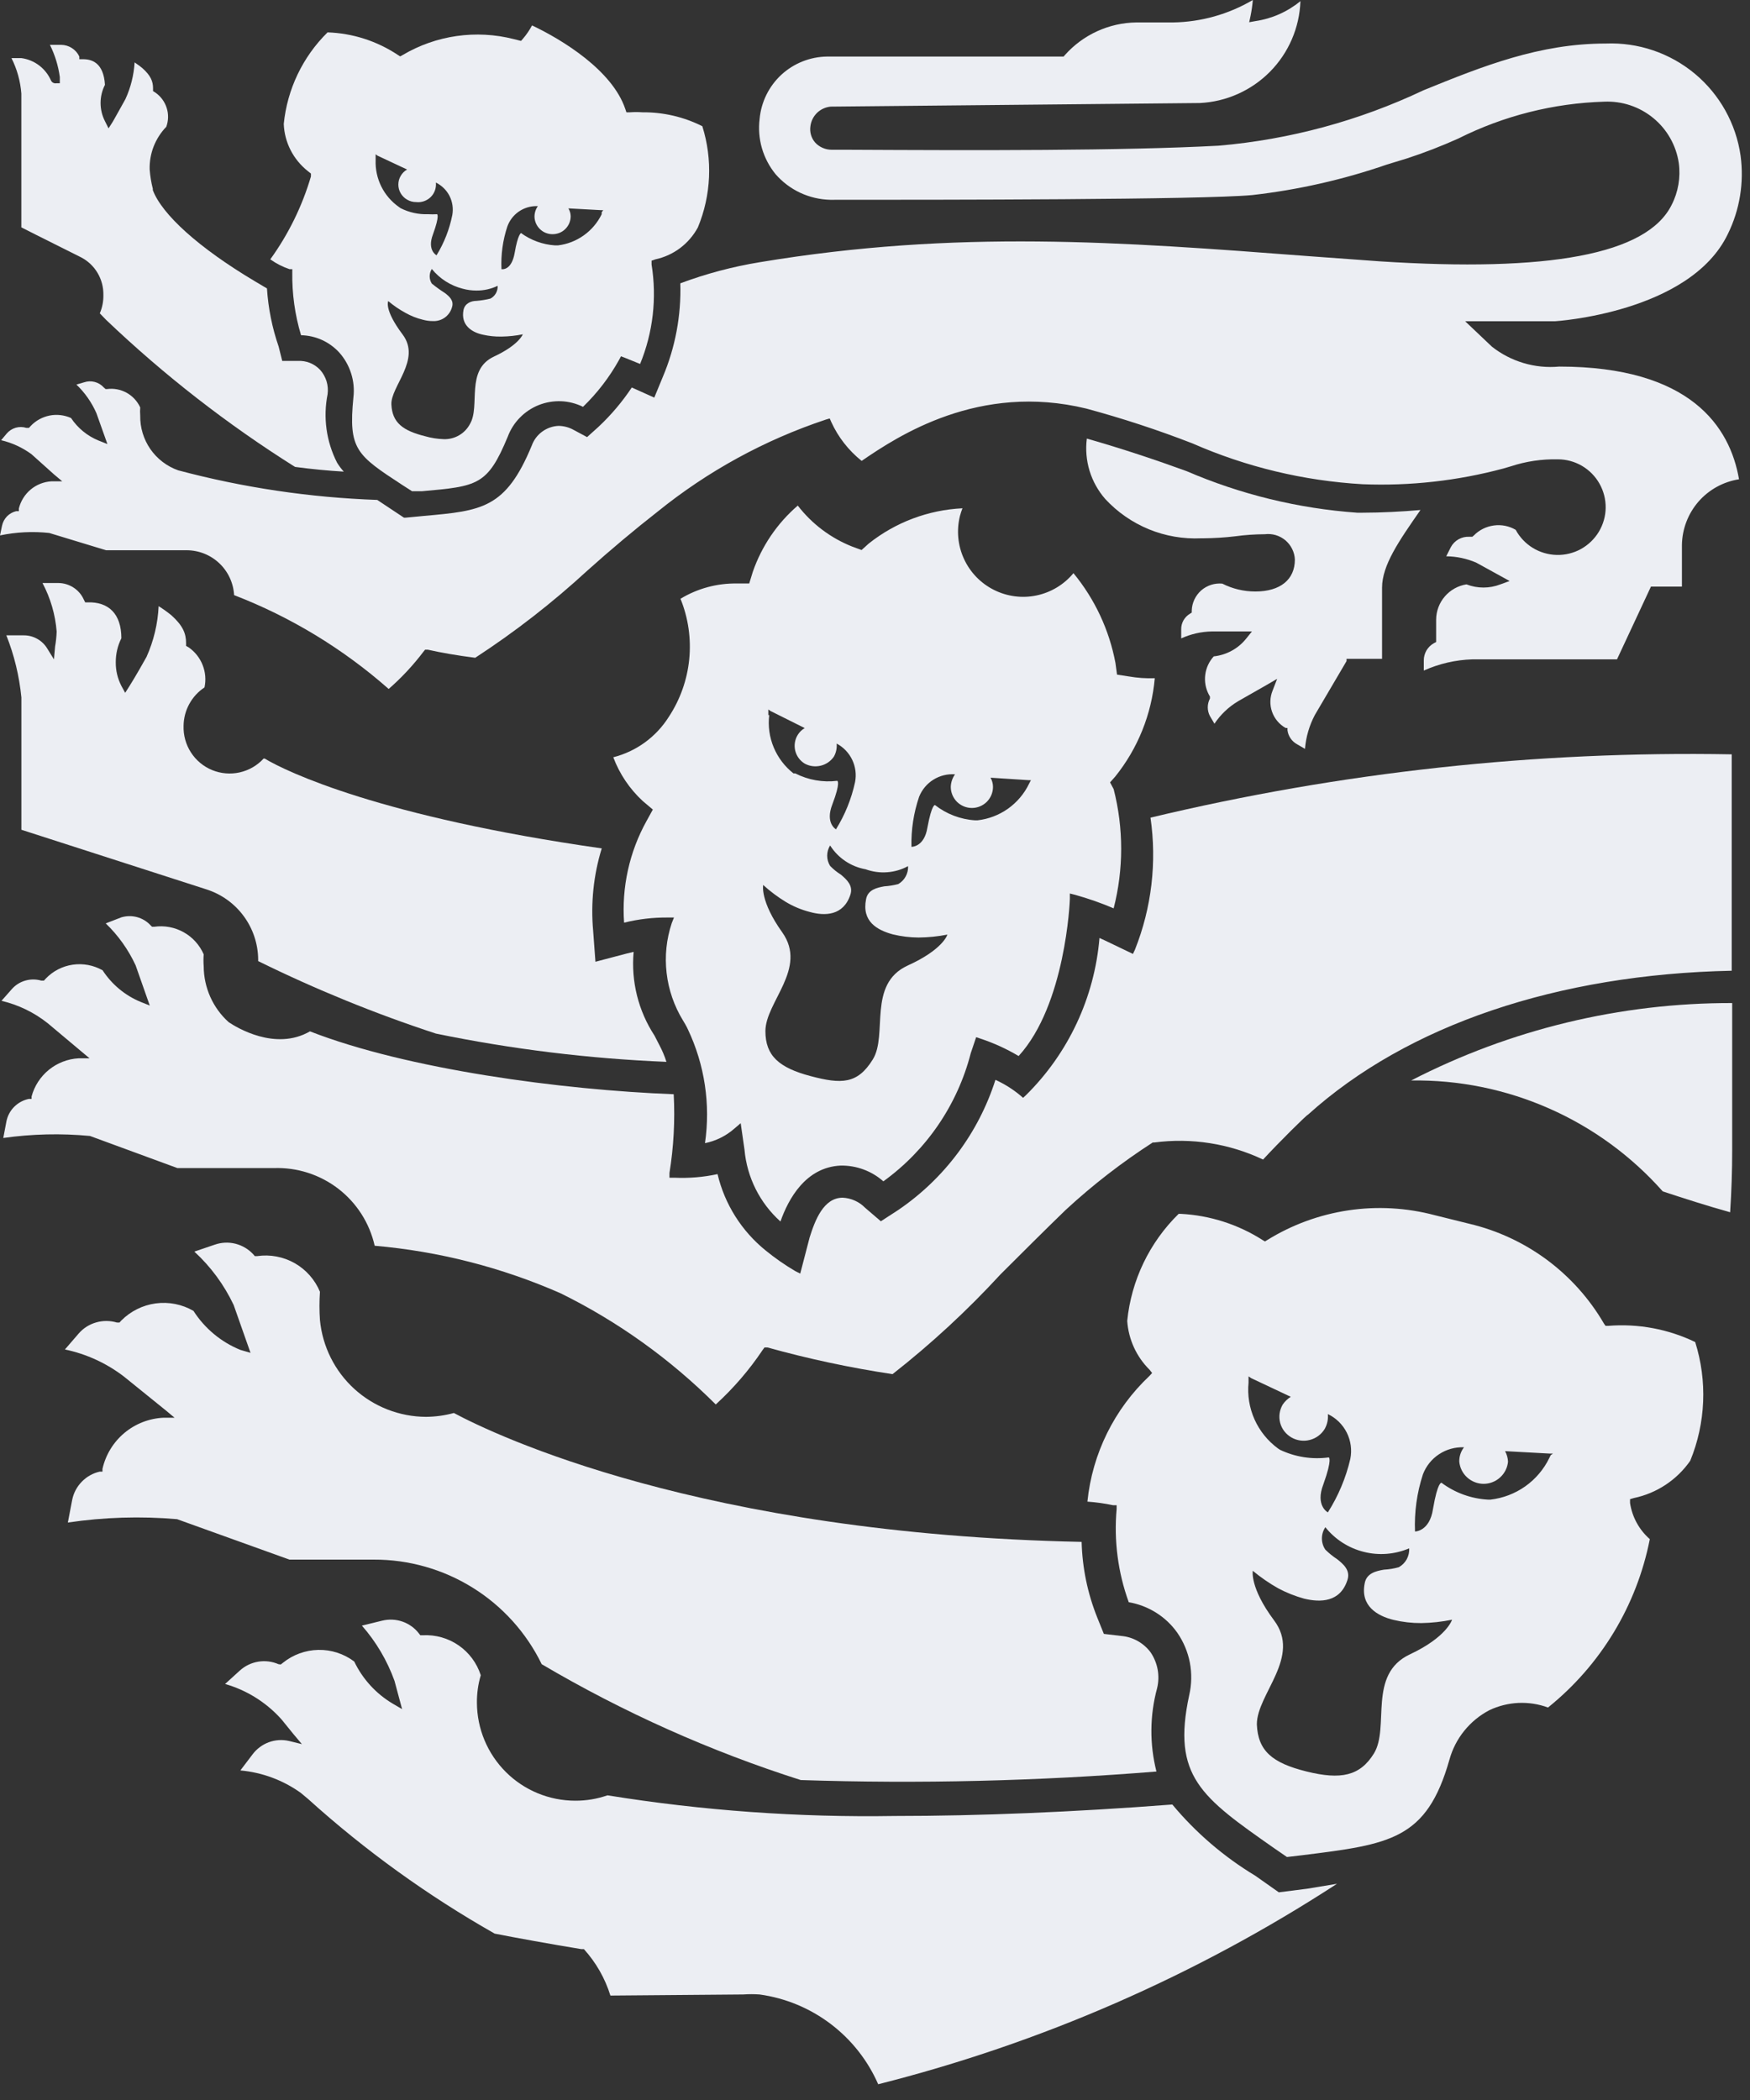
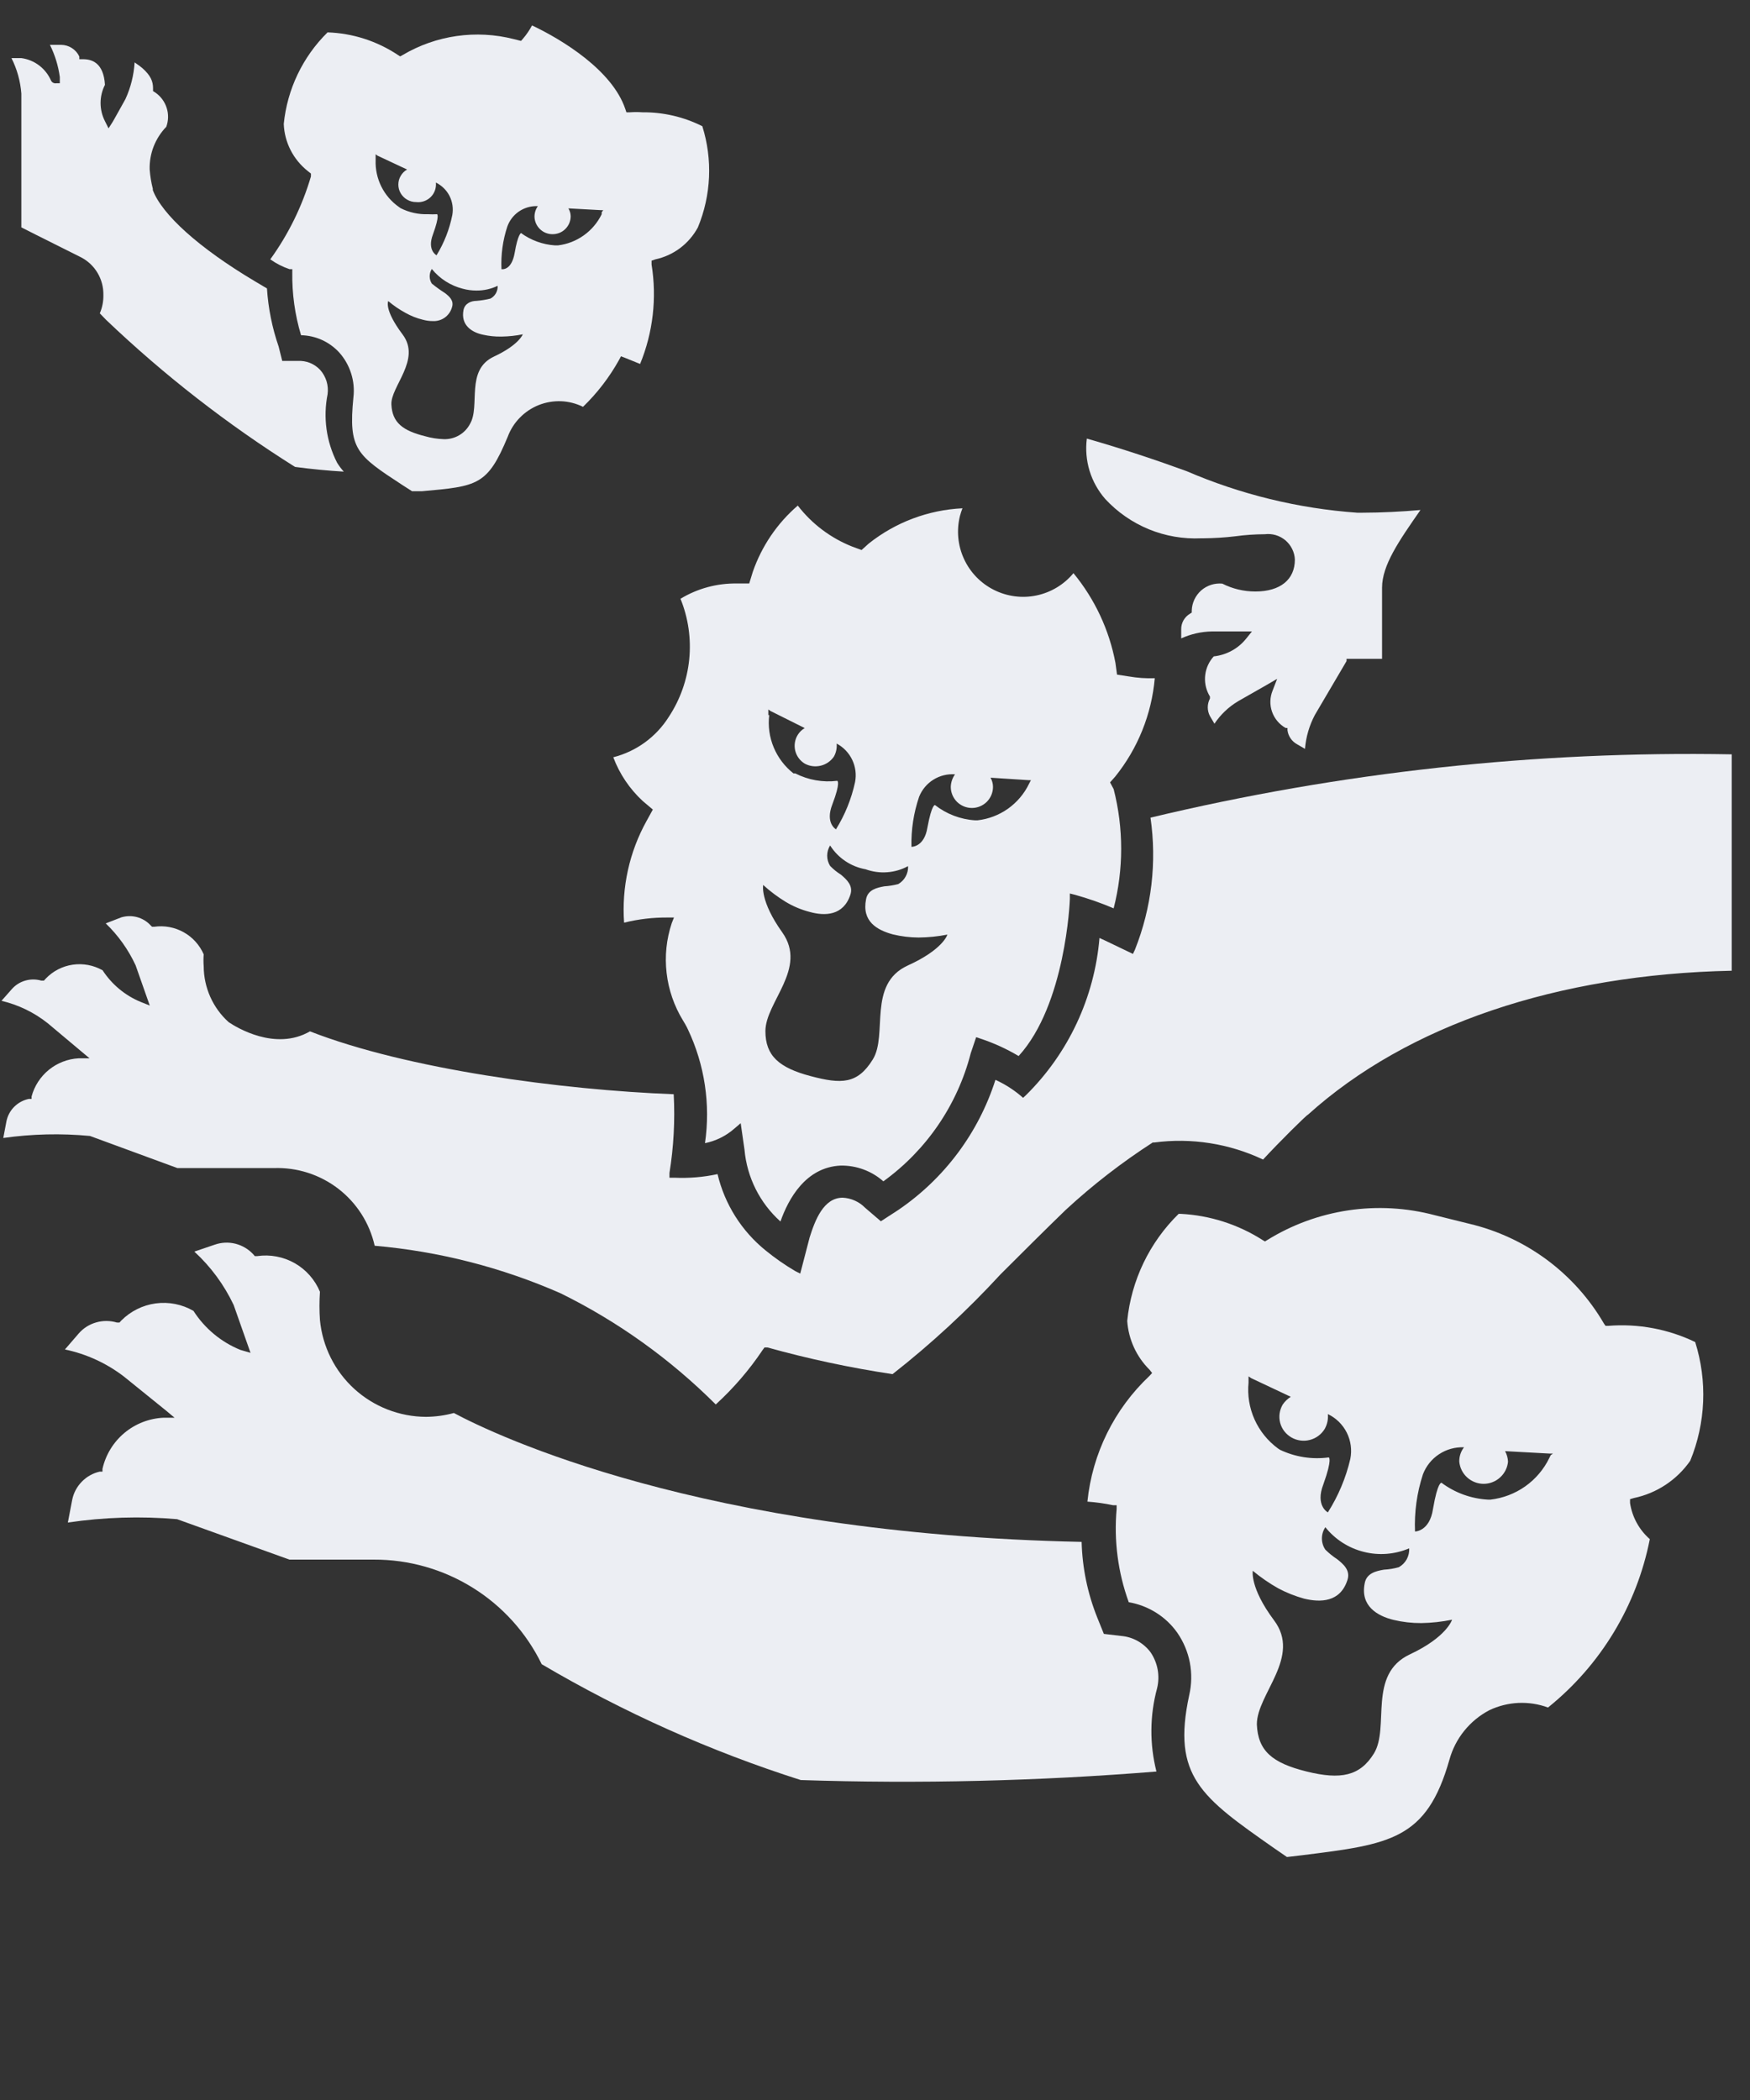
<svg xmlns="http://www.w3.org/2000/svg" width="40" height="48" viewBox="0 0 40 48" fill="none">
  <rect x="0" y="0" width="40" height="48" fill="#333333" stroke="none" />
  <g clip-path="url(#clip0_7416_17247)">
    <path fill-rule="evenodd" clip-rule="evenodd" d="M30.778 15.111V15.059H31.59V13.433C31.59 12.919 31.975 12.365 32.468 11.657C32.072 11.693 31.574 11.719 31.143 11.719H31.02C29.676 11.623 28.359 11.302 27.122 10.769C26.434 10.518 25.653 10.256 24.842 10.025C24.81 10.272 24.832 10.523 24.904 10.761C24.977 10.999 25.099 11.218 25.263 11.406C25.541 11.706 25.881 11.942 26.26 12.098C26.639 12.253 27.047 12.323 27.456 12.304H27.502C27.747 12.302 27.993 12.287 28.236 12.258C28.459 12.227 28.684 12.212 28.909 12.211C28.993 12.201 29.078 12.207 29.159 12.231C29.241 12.255 29.316 12.296 29.381 12.35C29.445 12.405 29.498 12.472 29.535 12.548C29.573 12.624 29.594 12.707 29.597 12.791C29.597 13.248 29.263 13.52 28.693 13.52C28.431 13.52 28.172 13.459 27.938 13.34C27.852 13.332 27.764 13.341 27.681 13.368C27.597 13.395 27.521 13.439 27.455 13.496C27.39 13.554 27.337 13.625 27.3 13.704C27.263 13.783 27.242 13.869 27.24 13.956V14.002L27.199 14.028C27.137 14.065 27.086 14.117 27.05 14.181C27.015 14.244 26.997 14.315 26.999 14.387V14.592C27.22 14.491 27.459 14.437 27.702 14.433H28.616L28.488 14.592C28.397 14.707 28.285 14.802 28.157 14.872C28.029 14.943 27.888 14.987 27.743 15.003C27.637 15.119 27.569 15.265 27.549 15.421C27.528 15.577 27.557 15.736 27.63 15.875L27.656 15.921V15.967C27.623 16.029 27.606 16.098 27.606 16.168C27.606 16.237 27.623 16.306 27.656 16.368L27.759 16.542C27.898 16.333 28.082 16.158 28.298 16.029L28.945 15.66L29.192 15.516L29.089 15.783C29.025 15.937 29.02 16.11 29.075 16.268C29.13 16.426 29.241 16.558 29.387 16.64H29.428V16.691C29.436 16.757 29.46 16.82 29.498 16.876C29.535 16.931 29.585 16.977 29.643 17.009L29.828 17.117C29.85 16.846 29.927 16.582 30.054 16.342L30.778 15.111Z" fill="#ECEEF3" />
-     <path fill-rule="evenodd" clip-rule="evenodd" d="M35.64 8.379C35.087 8.43 34.536 8.267 34.1 7.923L33.489 7.343H35.543C35.543 7.343 38.624 7.153 39.492 5.352C39.766 4.797 39.867 4.174 39.785 3.561C39.681 2.828 39.308 2.159 38.739 1.685C38.169 1.211 37.444 0.965 36.703 0.995C35.188 0.995 33.899 1.509 32.538 2.063C31.065 2.761 29.479 3.19 27.855 3.33C25.652 3.448 22.314 3.438 19.366 3.423H19.012C18.94 3.423 18.87 3.409 18.804 3.38C18.739 3.352 18.68 3.311 18.632 3.258C18.588 3.207 18.555 3.148 18.537 3.083C18.518 3.018 18.514 2.95 18.524 2.884C18.538 2.768 18.592 2.661 18.676 2.579C18.76 2.498 18.87 2.448 18.986 2.437L27.424 2.355C28.03 2.326 28.602 2.07 29.029 1.639C29.455 1.207 29.703 0.632 29.724 0.026C29.43 0.268 29.075 0.426 28.697 0.482L28.553 0.508L28.584 0.364C28.608 0.244 28.626 0.122 28.636 0C28.082 0.326 27.454 0.503 26.812 0.513H25.97C25.662 0.517 25.358 0.586 25.078 0.714C24.797 0.842 24.547 1.027 24.342 1.257L24.311 1.293H18.904C18.517 1.298 18.145 1.446 17.86 1.708C17.576 1.971 17.399 2.329 17.363 2.714C17.335 2.939 17.352 3.168 17.415 3.386C17.478 3.603 17.584 3.806 17.728 3.982C17.884 4.161 18.075 4.305 18.29 4.406C18.505 4.506 18.738 4.561 18.976 4.567C21.497 4.567 27.444 4.567 28.62 4.459C29.67 4.34 30.703 4.106 31.701 3.761L32.153 3.623C32.555 3.492 32.949 3.339 33.334 3.166C34.371 2.646 35.508 2.359 36.667 2.324C37.075 2.306 37.474 2.439 37.789 2.698C38.104 2.956 38.312 3.323 38.372 3.725C38.417 4.054 38.36 4.389 38.208 4.685C37.643 5.819 35.399 6.224 31.532 5.973L29.914 5.855C25.601 5.526 21.877 5.244 17.368 5.993C16.748 6.094 16.139 6.256 15.55 6.476C15.572 7.209 15.436 7.939 15.15 8.615L14.955 9.088L14.441 8.857C14.223 9.184 13.968 9.486 13.681 9.755L13.419 9.991L13.111 9.826C13.006 9.767 12.887 9.736 12.767 9.734C12.632 9.74 12.502 9.786 12.394 9.865C12.285 9.944 12.202 10.054 12.156 10.181C11.56 11.627 11.011 11.674 9.696 11.792L9.264 11.833H9.234L8.623 11.427C7.085 11.373 5.559 11.146 4.072 10.75C3.815 10.659 3.592 10.489 3.436 10.264C3.281 10.039 3.2 9.771 3.205 9.498C3.2 9.437 3.2 9.375 3.205 9.313C3.14 9.171 3.031 9.053 2.894 8.977C2.757 8.902 2.6 8.872 2.445 8.893H2.414L2.373 8.857C2.317 8.795 2.245 8.751 2.164 8.73C2.084 8.709 1.999 8.712 1.921 8.739L1.746 8.79C1.94 8.975 2.095 9.197 2.203 9.442L2.455 10.15L2.249 10.068C1.994 9.963 1.776 9.784 1.623 9.554C1.47 9.486 1.299 9.466 1.135 9.498C0.97 9.531 0.819 9.613 0.704 9.734L0.662 9.78H0.601C0.522 9.755 0.438 9.754 0.358 9.777C0.279 9.8 0.208 9.846 0.154 9.909L0.026 10.062C0.276 10.121 0.511 10.229 0.719 10.381L1.233 10.842L1.423 11.002H1.171C0.998 11.013 0.832 11.079 0.699 11.191C0.566 11.303 0.473 11.454 0.431 11.622V11.684H0.37C0.29 11.703 0.217 11.744 0.159 11.803C0.102 11.863 0.063 11.937 0.046 12.018L0 12.238C0.37 12.161 0.749 12.142 1.125 12.182L2.424 12.577H4.268C4.545 12.578 4.812 12.684 5.013 12.875C5.215 13.066 5.335 13.326 5.351 13.603C6.647 14.103 7.843 14.83 8.884 15.748C9.176 15.493 9.441 15.209 9.675 14.901L9.716 14.85H9.778C10.076 14.917 10.451 14.983 10.862 15.035C11.772 14.442 12.63 13.774 13.429 13.039C13.943 12.577 14.518 12.095 15.032 11.694C16.177 10.768 17.48 10.055 18.878 9.59L18.965 9.565L19.001 9.647C19.159 9.993 19.397 10.297 19.695 10.535C20.532 9.96 22.381 8.744 24.83 9.339C25.652 9.561 26.461 9.826 27.254 10.134C28.486 10.675 29.804 10.991 31.147 11.068C32.23 11.111 33.314 10.99 34.362 10.709L34.536 10.658C34.882 10.544 35.245 10.491 35.609 10.499C35.803 10.499 35.992 10.551 36.159 10.648C36.326 10.746 36.464 10.886 36.559 11.054C36.654 11.222 36.703 11.412 36.701 11.605C36.699 11.798 36.645 11.987 36.546 12.153C36.446 12.319 36.305 12.455 36.136 12.549C35.967 12.642 35.776 12.689 35.582 12.684C35.389 12.68 35.2 12.624 35.036 12.524C34.871 12.423 34.736 12.28 34.644 12.11C34.493 12.022 34.317 11.987 34.145 12.011C33.971 12.034 33.811 12.114 33.689 12.238L33.653 12.269H33.586C33.499 12.264 33.413 12.284 33.337 12.327C33.262 12.37 33.2 12.433 33.16 12.51L33.057 12.715C33.292 12.718 33.524 12.767 33.74 12.859L34.505 13.28L34.295 13.357C34.046 13.454 33.769 13.454 33.519 13.357C33.327 13.387 33.152 13.485 33.025 13.632C32.898 13.78 32.827 13.968 32.826 14.162C32.826 14.604 32.826 14.619 32.826 14.619V14.675L32.775 14.701C32.705 14.741 32.646 14.798 32.605 14.867C32.565 14.937 32.543 15.016 32.544 15.096V15.327C32.893 15.17 33.27 15.083 33.653 15.071H36.96L37.736 13.408H38.444V12.454C38.45 12.09 38.584 11.741 38.822 11.466C39.061 11.192 39.389 11.011 39.749 10.955C39.543 9.755 38.639 8.379 35.64 8.379Z" fill="#ECEEF3" />
-     <path fill-rule="evenodd" clip-rule="evenodd" d="M38.006 27.232C38.519 27.401 39.033 27.566 39.546 27.709C39.577 27.232 39.593 26.755 39.593 26.283V22.927C37.04 22.921 34.523 23.528 32.254 24.697C33.339 24.68 34.414 24.898 35.407 25.336C36.4 25.773 37.286 26.42 38.006 27.232Z" fill="#ECEEF3" />
    <path fill-rule="evenodd" clip-rule="evenodd" d="M2.057 25.965L4.055 26.699H6.258C6.789 26.68 7.311 26.847 7.732 27.171C8.153 27.495 8.447 27.956 8.564 28.474C10.031 28.602 11.468 28.969 12.816 29.562C14.128 30.209 15.325 31.068 16.36 32.102C16.766 31.731 17.127 31.312 17.433 30.855L17.474 30.799H17.541C18.481 31.06 19.436 31.264 20.401 31.409C21.283 30.717 22.107 29.956 22.866 29.131C23.38 28.618 23.893 28.105 24.361 27.653C24.977 27.084 25.642 26.569 26.348 26.114H26.384C27.233 26.002 28.096 26.138 28.87 26.504C29.224 26.119 29.871 25.478 29.897 25.478C32.172 23.425 35.608 22.27 39.582 22.188V17.242C35.111 17.161 30.646 17.648 26.297 18.689C26.445 19.708 26.323 20.749 25.942 21.706L25.896 21.804L25.265 21.501L25.131 21.439C25.017 22.798 24.422 24.072 23.452 25.031L23.385 25.093L23.318 25.036C23.147 24.894 22.957 24.775 22.753 24.682C22.366 25.895 21.583 26.942 20.53 27.658L20.134 27.915L19.775 27.607C19.639 27.468 19.456 27.385 19.261 27.376C18.825 27.376 18.63 27.889 18.506 28.284L18.291 29.111L18.178 29.054C17.94 28.914 17.713 28.756 17.5 28.582C16.951 28.138 16.564 27.524 16.401 26.837C16.077 26.907 15.746 26.934 15.415 26.919H15.302V26.812C15.398 26.216 15.431 25.613 15.399 25.011C12.832 24.913 9.309 24.441 7.085 23.574C6.294 24.031 5.401 23.482 5.226 23.363C5.047 23.202 4.904 23.005 4.806 22.785C4.708 22.565 4.657 22.327 4.656 22.086C4.649 21.995 4.649 21.904 4.656 21.814C4.563 21.6 4.402 21.422 4.198 21.308C3.993 21.194 3.758 21.15 3.526 21.183H3.475L3.439 21.147C3.356 21.058 3.25 20.995 3.133 20.963C3.016 20.931 2.893 20.933 2.776 20.967L2.417 21.106C2.702 21.381 2.934 21.706 3.1 22.065L3.423 22.984L3.218 22.902C2.86 22.755 2.556 22.502 2.345 22.178C2.138 22.061 1.898 22.016 1.663 22.05C1.427 22.084 1.21 22.196 1.046 22.368L1.005 22.414H0.943C0.823 22.379 0.695 22.379 0.574 22.415C0.454 22.45 0.347 22.519 0.265 22.614L0.034 22.876C0.42 22.967 0.782 23.142 1.092 23.389L1.857 24.031L2.047 24.19H1.795C1.547 24.204 1.31 24.296 1.118 24.452C0.925 24.609 0.786 24.822 0.722 25.062V25.118H0.66C0.534 25.143 0.417 25.206 0.326 25.297C0.234 25.388 0.172 25.505 0.147 25.631L0.075 26.011C0.732 25.918 1.397 25.902 2.057 25.965Z" fill="#ECEEF3" />
-     <path fill-rule="evenodd" clip-rule="evenodd" d="M7.04 41.118C8.345 42.297 9.777 43.329 11.307 44.197C11.744 44.284 12.622 44.443 13.284 44.551H13.32H13.346C13.623 44.857 13.83 45.219 13.952 45.613L16.987 45.588C17.112 45.579 17.237 45.579 17.362 45.588C17.952 45.669 18.511 45.901 18.986 46.261C19.46 46.62 19.835 47.095 20.073 47.64C23.798 46.7 27.341 45.152 30.56 43.058L29.877 43.171L29.23 43.253L28.691 42.873C27.973 42.44 27.332 41.89 26.796 41.246C24.511 41.421 22.379 41.508 20.453 41.508C18.254 41.544 16.056 41.386 13.885 41.036C13.649 41.118 13.401 41.16 13.151 41.159C12.556 41.159 11.985 40.924 11.564 40.505C11.142 40.085 10.904 39.516 10.901 38.922C10.899 38.709 10.928 38.496 10.989 38.291C10.9 38.014 10.722 37.773 10.482 37.608C10.243 37.443 9.955 37.362 9.664 37.377H9.607L9.576 37.337C9.48 37.211 9.348 37.117 9.199 37.065C9.049 37.013 8.888 37.006 8.734 37.044L8.272 37.157C8.597 37.527 8.85 37.956 9.017 38.419L9.191 39.066L8.981 38.943C8.597 38.716 8.289 38.38 8.097 37.978C7.861 37.8 7.572 37.706 7.276 37.712C6.98 37.718 6.694 37.822 6.464 38.009L6.418 38.045L6.367 38.039C6.221 37.976 6.061 37.955 5.904 37.981C5.747 38.006 5.601 38.077 5.483 38.183L5.145 38.491C5.627 38.629 6.062 38.897 6.403 39.266L6.444 39.312L6.706 39.635L6.901 39.866L6.608 39.794C6.454 39.758 6.292 39.768 6.143 39.823C5.995 39.878 5.865 39.975 5.771 40.102L5.494 40.467C5.992 40.512 6.469 40.689 6.875 40.98L7.04 41.118Z" fill="#ECEEF3" />
    <path fill-rule="evenodd" clip-rule="evenodd" d="M13.753 4.85V4.896C13.659 5.089 13.518 5.256 13.343 5.38C13.168 5.505 12.964 5.584 12.751 5.609H12.684C12.405 5.59 12.136 5.492 11.909 5.327C11.909 5.327 11.837 5.353 11.765 5.774C11.693 6.194 11.472 6.153 11.462 6.153C11.447 5.823 11.492 5.492 11.596 5.178C11.645 5.041 11.735 4.922 11.855 4.838C11.975 4.755 12.117 4.71 12.263 4.711H12.294C12.243 4.783 12.216 4.87 12.217 4.958C12.221 5.064 12.266 5.164 12.343 5.238C12.419 5.312 12.522 5.353 12.628 5.353C12.682 5.353 12.736 5.343 12.787 5.323C12.837 5.303 12.883 5.273 12.922 5.234C12.96 5.196 12.991 5.151 13.012 5.101C13.033 5.05 13.044 4.997 13.044 4.942C13.043 4.879 13.025 4.817 12.992 4.763L13.742 4.804H13.789L13.753 4.85ZM11.293 8.149C10.63 8.457 10.985 9.278 10.743 9.689C10.686 9.798 10.6 9.888 10.493 9.95C10.387 10.012 10.265 10.042 10.142 10.038C9.998 10.033 9.855 10.011 9.716 9.971C9.203 9.843 8.966 9.658 8.946 9.247C8.925 8.837 9.634 8.221 9.203 7.646C8.771 7.072 8.874 6.882 8.874 6.882C8.995 6.984 9.125 7.073 9.264 7.149C9.39 7.22 9.524 7.274 9.665 7.308C9.738 7.328 9.814 7.339 9.891 7.339C9.99 7.344 10.088 7.316 10.168 7.258C10.248 7.2 10.306 7.116 10.332 7.02C10.379 6.872 10.271 6.774 10.168 6.697C10.065 6.631 9.965 6.559 9.87 6.482C9.838 6.432 9.821 6.374 9.821 6.315C9.821 6.256 9.838 6.198 9.87 6.148C10.051 6.371 10.3 6.53 10.579 6.6C10.679 6.627 10.783 6.641 10.887 6.641C11.056 6.643 11.223 6.606 11.375 6.533C11.378 6.592 11.364 6.651 11.335 6.703C11.306 6.755 11.263 6.797 11.21 6.825C11.106 6.851 10.999 6.868 10.892 6.877C10.769 6.877 10.625 6.933 10.594 7.087C10.527 7.436 10.789 7.6 11.046 7.652C11.178 7.681 11.312 7.695 11.447 7.693H11.472C11.633 7.69 11.793 7.673 11.95 7.641C11.95 7.641 11.863 7.883 11.293 8.149ZM8.586 3.659V3.526L8.627 3.557L9.305 3.875C9.244 3.909 9.194 3.959 9.159 4.02C9.123 4.08 9.105 4.149 9.105 4.219C9.105 4.289 9.123 4.357 9.159 4.418C9.194 4.478 9.244 4.528 9.305 4.563C9.369 4.601 9.442 4.62 9.516 4.619C9.576 4.626 9.637 4.618 9.694 4.598C9.751 4.578 9.803 4.545 9.846 4.503C9.889 4.46 9.922 4.408 9.942 4.351C9.962 4.294 9.969 4.233 9.963 4.173C10.098 4.239 10.208 4.347 10.276 4.481C10.343 4.616 10.365 4.769 10.338 4.917C10.273 5.242 10.151 5.553 9.978 5.835C9.978 5.835 9.757 5.722 9.896 5.358C10.06 4.906 9.988 4.896 9.988 4.896C9.92 4.9 9.851 4.9 9.783 4.896C9.566 4.904 9.35 4.856 9.156 4.758L9.12 4.732C8.948 4.612 8.809 4.451 8.716 4.264C8.623 4.077 8.578 3.869 8.586 3.659ZM16.053 2.885C15.628 2.671 15.158 2.562 14.682 2.567C14.588 2.56 14.494 2.56 14.4 2.567H14.318L14.292 2.49C13.994 1.607 12.854 0.909 12.161 0.581C12.102 0.691 12.032 0.794 11.95 0.889L11.909 0.935L11.745 0.894C10.882 0.674 9.968 0.805 9.203 1.258L9.146 1.289L9.09 1.253C8.613 0.937 8.059 0.759 7.487 0.74C6.919 1.299 6.565 2.04 6.486 2.833C6.494 3.041 6.547 3.244 6.641 3.429C6.735 3.614 6.868 3.776 7.03 3.906L7.107 3.967V4.034C6.907 4.713 6.593 5.354 6.178 5.928C6.313 6.024 6.462 6.1 6.619 6.153H6.681V6.22C6.673 6.708 6.74 7.195 6.881 7.662C7.046 7.666 7.208 7.702 7.358 7.77C7.508 7.838 7.643 7.936 7.754 8.057C7.878 8.196 7.97 8.359 8.026 8.536C8.082 8.712 8.1 8.899 8.078 9.083C7.96 10.274 8.15 10.402 9.203 11.09L9.418 11.228H9.644C10.918 11.115 11.144 11.095 11.606 9.981C11.667 9.818 11.761 9.669 11.884 9.545C12.006 9.42 12.152 9.323 12.315 9.258C12.477 9.194 12.65 9.165 12.825 9.171C12.999 9.178 13.17 9.222 13.326 9.299C13.654 8.982 13.932 8.619 14.153 8.221L14.194 8.144L14.276 8.175L14.631 8.319C14.926 7.6 15.017 6.813 14.893 6.046V5.958L14.98 5.928C15.185 5.884 15.378 5.796 15.546 5.67C15.713 5.544 15.851 5.383 15.951 5.199C16.256 4.463 16.292 3.644 16.053 2.885Z" fill="#ECEEF3" />
    <path fill-rule="evenodd" clip-rule="evenodd" d="M23.545 17.868L23.519 17.919C23.409 18.146 23.243 18.34 23.038 18.486C22.832 18.631 22.593 18.722 22.343 18.75H22.287C21.953 18.729 21.635 18.607 21.372 18.402C21.372 18.402 21.3 18.366 21.198 18.915C21.126 19.366 20.833 19.356 20.833 19.356C20.824 18.967 20.883 18.58 21.008 18.212C21.073 18.05 21.187 17.913 21.335 17.821C21.483 17.729 21.656 17.686 21.829 17.699C21.769 17.782 21.735 17.883 21.732 17.986C21.732 18.114 21.783 18.236 21.873 18.327C21.964 18.417 22.087 18.468 22.215 18.468C22.343 18.468 22.465 18.417 22.556 18.327C22.646 18.236 22.697 18.114 22.697 17.986C22.697 17.912 22.677 17.84 22.641 17.776L23.509 17.832H23.565L23.545 17.868ZM20.746 22.07C19.821 22.496 20.299 23.651 19.95 24.215C19.601 24.78 19.236 24.785 18.522 24.595C17.808 24.405 17.495 24.133 17.495 23.569C17.495 22.902 18.466 22.137 17.88 21.311C17.367 20.593 17.444 20.228 17.444 20.228C17.602 20.372 17.774 20.501 17.957 20.613C18.128 20.716 18.313 20.794 18.507 20.844C18.856 20.942 19.277 20.931 19.436 20.454C19.508 20.244 19.354 20.105 19.221 19.992C19.131 19.936 19.048 19.869 18.974 19.792C18.93 19.722 18.907 19.641 18.907 19.559C18.907 19.476 18.93 19.395 18.974 19.325C19.064 19.467 19.183 19.589 19.323 19.683C19.462 19.776 19.62 19.84 19.785 19.869C19.943 19.926 20.111 19.95 20.279 19.937C20.446 19.925 20.609 19.877 20.756 19.797C20.76 19.88 20.74 19.962 20.701 20.034C20.661 20.107 20.602 20.167 20.53 20.208C20.426 20.235 20.319 20.252 20.212 20.259C20.042 20.29 19.837 20.336 19.796 20.552C19.693 21.065 20.052 21.26 20.407 21.357C20.6 21.404 20.799 21.428 20.997 21.429C21.218 21.427 21.438 21.405 21.655 21.362C21.655 21.362 21.562 21.701 20.746 22.07ZM17.562 16.344V16.216L17.613 16.252L18.394 16.642C18.329 16.679 18.274 16.732 18.235 16.796C18.201 16.849 18.179 16.91 18.169 16.973C18.159 17.035 18.162 17.099 18.177 17.161C18.193 17.223 18.22 17.281 18.258 17.331C18.296 17.382 18.344 17.425 18.399 17.457C18.51 17.516 18.639 17.531 18.761 17.501C18.884 17.471 18.99 17.397 19.061 17.293C19.111 17.203 19.133 17.099 19.123 16.996C19.279 17.078 19.404 17.209 19.479 17.367C19.555 17.526 19.578 17.705 19.544 17.878C19.461 18.26 19.314 18.624 19.108 18.956C19.108 18.956 18.856 18.817 19.025 18.386C19.221 17.873 19.138 17.847 19.138 17.847C18.809 17.888 18.474 17.829 18.178 17.678H18.137C17.938 17.522 17.782 17.317 17.685 17.084C17.587 16.85 17.552 16.595 17.582 16.344H17.562ZM25.373 17.883L25.491 17.75C26.008 17.107 26.323 16.324 26.395 15.502C26.195 15.509 25.996 15.495 25.799 15.461L25.532 15.42L25.496 15.153C25.354 14.399 25.024 13.693 24.536 13.101C24.321 13.361 24.023 13.541 23.693 13.61C23.362 13.68 23.017 13.634 22.716 13.482C22.414 13.33 22.173 13.08 22.033 12.773C21.892 12.466 21.86 12.12 21.942 11.792C21.958 11.733 21.977 11.675 21.999 11.618C21.218 11.656 20.469 11.937 19.857 12.424L19.693 12.572L19.483 12.495C18.99 12.3 18.558 11.976 18.235 11.556C17.764 11.961 17.41 12.484 17.207 13.07L17.125 13.337H16.848C16.392 13.329 15.944 13.45 15.554 13.686C15.732 14.124 15.8 14.598 15.754 15.068C15.707 15.539 15.547 15.99 15.287 16.385C14.998 16.844 14.544 17.175 14.018 17.309C14.161 17.69 14.392 18.033 14.691 18.309L14.922 18.504L14.778 18.766C14.385 19.474 14.207 20.282 14.265 21.09C14.592 21.008 14.929 20.969 15.266 20.972H15.405L15.354 21.101C15.232 21.467 15.192 21.856 15.237 22.24C15.281 22.624 15.409 22.993 15.61 23.323C15.641 23.374 15.672 23.425 15.698 23.476L15.723 23.528C16.107 24.337 16.243 25.243 16.114 26.129C16.363 26.079 16.595 25.964 16.786 25.796L16.93 25.673L17.017 26.278C17.073 26.91 17.367 27.497 17.839 27.92C18.019 27.407 18.414 26.678 19.215 26.642C19.574 26.636 19.922 26.764 20.191 27.002C21.179 26.288 21.886 25.251 22.189 24.072L22.312 23.707L22.405 23.738C22.711 23.839 23.006 23.973 23.283 24.138C24.356 22.963 24.454 20.598 24.454 20.546V20.423L24.577 20.454C24.876 20.538 25.169 20.64 25.455 20.762C25.684 19.868 25.684 18.931 25.455 18.037L25.373 17.883Z" fill="#ECEEF3" />
    <path fill-rule="evenodd" clip-rule="evenodd" d="M35.445 33.261L35.414 33.323C35.289 33.582 35.099 33.806 34.864 33.973C34.629 34.139 34.355 34.244 34.069 34.277H34.007C33.624 34.255 33.256 34.121 32.949 33.892C32.949 33.892 32.862 33.856 32.754 34.492C32.677 35.006 32.343 35.006 32.343 35.006C32.325 34.564 32.386 34.123 32.523 33.702C32.594 33.513 32.723 33.351 32.892 33.24C33.061 33.128 33.26 33.073 33.463 33.081C33.39 33.175 33.352 33.291 33.355 33.41C33.368 33.548 33.432 33.677 33.535 33.77C33.639 33.864 33.773 33.916 33.912 33.916C34.051 33.916 34.185 33.864 34.288 33.77C34.391 33.677 34.456 33.548 34.469 33.41C34.465 33.325 34.442 33.243 34.402 33.169L35.429 33.225H35.496L35.445 33.261ZM32.23 37.812C31.249 38.269 31.773 39.48 31.403 40.081C31.085 40.594 30.648 40.686 29.863 40.491C29.077 40.296 28.753 40.019 28.728 39.413C28.728 38.716 29.755 37.874 29.118 37.032C28.563 36.288 28.635 35.904 28.635 35.904C28.816 36.054 29.01 36.188 29.215 36.304C29.403 36.404 29.601 36.483 29.806 36.54C30.186 36.632 30.633 36.622 30.797 36.119C30.874 35.893 30.705 35.75 30.561 35.637C30.465 35.574 30.376 35.502 30.294 35.421C30.242 35.346 30.215 35.256 30.215 35.165C30.215 35.073 30.242 34.984 30.294 34.908C30.517 35.187 30.825 35.384 31.171 35.471C31.516 35.559 31.881 35.53 32.209 35.391C32.215 35.477 32.195 35.564 32.154 35.64C32.112 35.716 32.049 35.779 31.973 35.822C31.863 35.853 31.749 35.872 31.634 35.878C31.449 35.909 31.234 35.96 31.193 36.191C31.09 36.704 31.475 36.935 31.855 37.027C32.062 37.076 32.274 37.1 32.487 37.099C32.723 37.095 32.959 37.069 33.19 37.022C33.19 37.022 33.072 37.417 32.23 37.812ZM28.538 31.604V31.46L28.599 31.501L29.503 31.927C29.43 31.973 29.366 32.034 29.318 32.106C29.282 32.169 29.258 32.237 29.248 32.309C29.238 32.38 29.243 32.453 29.261 32.523C29.28 32.593 29.312 32.658 29.356 32.715C29.401 32.772 29.456 32.82 29.518 32.856C29.645 32.929 29.796 32.95 29.938 32.913C30.081 32.877 30.203 32.786 30.279 32.661C30.337 32.558 30.362 32.44 30.351 32.322C30.538 32.411 30.691 32.561 30.784 32.747C30.877 32.933 30.905 33.145 30.864 33.348C30.763 33.781 30.589 34.194 30.351 34.569C30.351 34.569 30.058 34.416 30.248 33.928C30.463 33.328 30.371 33.312 30.371 33.312C29.99 33.364 29.603 33.303 29.257 33.138L29.21 33.107C28.978 32.936 28.793 32.708 28.675 32.444C28.557 32.181 28.51 31.891 28.538 31.604ZM38.747 30.675C38.129 30.378 37.443 30.25 36.76 30.305H36.698L36.662 30.254C36.331 29.684 35.886 29.188 35.357 28.795C34.827 28.403 34.223 28.122 33.581 27.971L32.795 27.776C32.151 27.605 31.479 27.567 30.82 27.665C30.162 27.763 29.53 27.994 28.964 28.345L28.913 28.376L28.861 28.345C28.299 27.986 27.653 27.779 26.987 27.745H26.941C26.274 28.398 25.858 29.264 25.765 30.192C25.794 30.615 25.976 31.013 26.278 31.311L26.334 31.383L26.273 31.45C25.47 32.206 24.966 33.226 24.855 34.323C25.052 34.337 25.248 34.364 25.441 34.405H25.523V34.492C25.458 35.214 25.553 35.941 25.8 36.622C26.022 36.66 26.234 36.741 26.425 36.861C26.615 36.98 26.78 37.136 26.91 37.32C27.052 37.526 27.15 37.759 27.197 38.004C27.243 38.25 27.238 38.503 27.182 38.746C26.781 40.604 27.464 41.081 29.118 42.241L29.416 42.446L29.765 42.405C31.778 42.154 32.61 42.051 33.129 40.224C33.195 39.983 33.31 39.757 33.468 39.562C33.625 39.367 33.821 39.206 34.043 39.09C34.251 38.991 34.477 38.935 34.707 38.924C34.937 38.914 35.167 38.949 35.383 39.029C36.588 38.06 37.412 36.697 37.71 35.18C37.466 34.967 37.306 34.674 37.258 34.354V34.267L37.345 34.241C37.868 34.132 38.329 33.827 38.634 33.389C38.988 32.525 39.028 31.565 38.747 30.675Z" fill="#ECEEF3" />
    <path fill-rule="evenodd" clip-rule="evenodd" d="M2.425 7.311C3.748 8.573 5.195 9.699 6.743 10.672C7.129 10.724 7.503 10.759 7.858 10.78C7.8 10.716 7.749 10.648 7.704 10.575C7.458 10.092 7.382 9.541 7.488 9.01C7.501 8.911 7.493 8.81 7.464 8.714C7.434 8.619 7.385 8.53 7.319 8.456C7.254 8.386 7.174 8.331 7.085 8.295C6.996 8.26 6.901 8.244 6.805 8.25H6.451L6.369 7.922C6.221 7.493 6.131 7.046 6.102 6.593L5.834 6.434C4.53 5.659 3.698 4.894 3.493 4.345V4.315C3.456 4.17 3.432 4.022 3.421 3.873C3.416 3.694 3.447 3.515 3.512 3.348C3.578 3.18 3.676 3.027 3.801 2.898C3.851 2.759 3.855 2.608 3.81 2.467C3.765 2.326 3.676 2.203 3.554 2.118L3.498 2.082V2.016C3.498 1.862 3.446 1.728 3.256 1.559C3.226 1.533 3.154 1.477 3.077 1.426C3.059 1.717 2.988 2.002 2.866 2.267C2.681 2.601 2.579 2.78 2.579 2.78L2.481 2.934L2.399 2.77C2.333 2.641 2.299 2.499 2.299 2.354C2.299 2.21 2.333 2.067 2.399 1.939C2.368 1.426 2.091 1.349 1.885 1.354H1.813V1.292C1.776 1.213 1.718 1.146 1.644 1.099C1.57 1.051 1.485 1.026 1.397 1.025H1.141C1.256 1.256 1.332 1.504 1.367 1.759V1.903H1.29C1.265 1.908 1.24 1.904 1.217 1.893C1.195 1.882 1.177 1.864 1.166 1.841C1.107 1.705 1.013 1.586 0.895 1.496C0.776 1.406 0.636 1.348 0.488 1.328H0.262C0.39 1.581 0.466 1.857 0.488 2.139V5.197L0.822 5.366L1.849 5.88C2.007 5.961 2.139 6.085 2.229 6.237C2.32 6.39 2.366 6.564 2.363 6.742C2.366 6.886 2.338 7.03 2.281 7.162L2.425 7.311Z" fill="#ECEEF3" />
-     <path fill-rule="evenodd" clip-rule="evenodd" d="M9.964 23.625C11.7 23.982 13.462 24.198 15.233 24.271C15.19 24.137 15.135 24.006 15.068 23.881L14.96 23.671C14.59 23.105 14.422 22.431 14.483 21.757L14.313 21.798L13.61 21.983L13.558 21.28C13.5 20.644 13.566 20.002 13.754 19.392C8.711 18.673 6.564 17.647 6.05 17.339H6.025C5.879 17.498 5.688 17.608 5.478 17.655C5.268 17.702 5.048 17.683 4.849 17.602C4.65 17.52 4.48 17.379 4.364 17.198C4.247 17.017 4.189 16.805 4.196 16.59C4.198 16.416 4.242 16.245 4.326 16.092C4.409 15.939 4.529 15.808 4.674 15.713C4.711 15.542 4.696 15.364 4.632 15.202C4.568 15.039 4.458 14.899 4.315 14.799L4.253 14.763V14.697C4.253 14.481 4.181 14.301 3.919 14.065C3.826 13.989 3.728 13.919 3.626 13.855C3.607 14.255 3.513 14.649 3.349 15.015C3.103 15.456 2.959 15.682 2.959 15.682L2.861 15.836L2.774 15.677C2.688 15.51 2.644 15.325 2.646 15.138C2.645 14.947 2.689 14.759 2.774 14.589C2.774 14.029 2.481 13.752 1.998 13.768H1.947L1.916 13.706C1.866 13.593 1.784 13.497 1.68 13.43C1.576 13.363 1.455 13.326 1.331 13.326H0.971C1.154 13.67 1.264 14.047 1.295 14.435C1.291 14.55 1.279 14.665 1.259 14.779L1.233 15.071L1.084 14.83C1.028 14.735 0.948 14.656 0.851 14.602C0.755 14.548 0.645 14.52 0.535 14.522H0.145C0.326 14.977 0.441 15.456 0.489 15.943V18.966L4.725 20.331C5.065 20.441 5.361 20.654 5.572 20.942C5.783 21.229 5.898 21.575 5.901 21.932V21.968C7.215 22.615 8.572 23.169 9.964 23.625Z" fill="#ECEEF3" />
    <path fill-rule="evenodd" clip-rule="evenodd" d="M26.448 38.588C26.482 38.449 26.486 38.303 26.461 38.162C26.435 38.021 26.38 37.886 26.299 37.767C26.22 37.661 26.119 37.573 26.003 37.508C25.887 37.443 25.759 37.404 25.626 37.393L25.231 37.346L25.082 36.977C24.86 36.425 24.738 35.838 24.723 35.243C16.033 35.063 11.324 32.805 10.374 32.297C10.166 32.354 9.952 32.383 9.737 32.385C9.13 32.382 8.546 32.154 8.098 31.746C7.65 31.337 7.371 30.776 7.313 30.173C7.298 29.958 7.298 29.742 7.313 29.526C7.199 29.251 6.996 29.021 6.737 28.873C6.477 28.726 6.176 28.668 5.88 28.711H5.824L5.788 28.669C5.679 28.551 5.538 28.468 5.382 28.428C5.226 28.389 5.062 28.396 4.91 28.449L4.442 28.608C4.818 28.953 5.123 29.368 5.341 29.829L5.726 30.922L5.495 30.855C5.054 30.676 4.679 30.364 4.422 29.963C4.161 29.812 3.858 29.752 3.56 29.792C3.262 29.832 2.985 29.97 2.773 30.183L2.732 30.229H2.671C2.516 30.183 2.352 30.182 2.197 30.227C2.042 30.271 1.903 30.359 1.798 30.481L1.484 30.845C1.976 30.948 2.437 31.16 2.835 31.466L3.8 32.246L3.99 32.405H3.739C3.41 32.42 3.095 32.542 2.842 32.754C2.59 32.965 2.414 33.254 2.342 33.575V33.637H2.28C2.123 33.672 1.98 33.753 1.868 33.869C1.756 33.984 1.679 34.13 1.649 34.288L1.551 34.801C2.377 34.678 3.215 34.652 4.047 34.724L6.615 35.648H8.541C9.341 35.645 10.127 35.868 10.806 36.291C11.486 36.714 12.032 37.32 12.382 38.039C14.25 39.14 16.236 40.029 18.303 40.687C21.015 40.776 23.729 40.711 26.433 40.492C26.274 39.867 26.279 39.211 26.448 38.588Z" fill="#ECEEF3" />
  </g>
  <defs>
    <clipPath id="clip0_7416_17247">
      <rect width="40" height="47.66" fill="white" />
    </clipPath>
  </defs>
</svg>